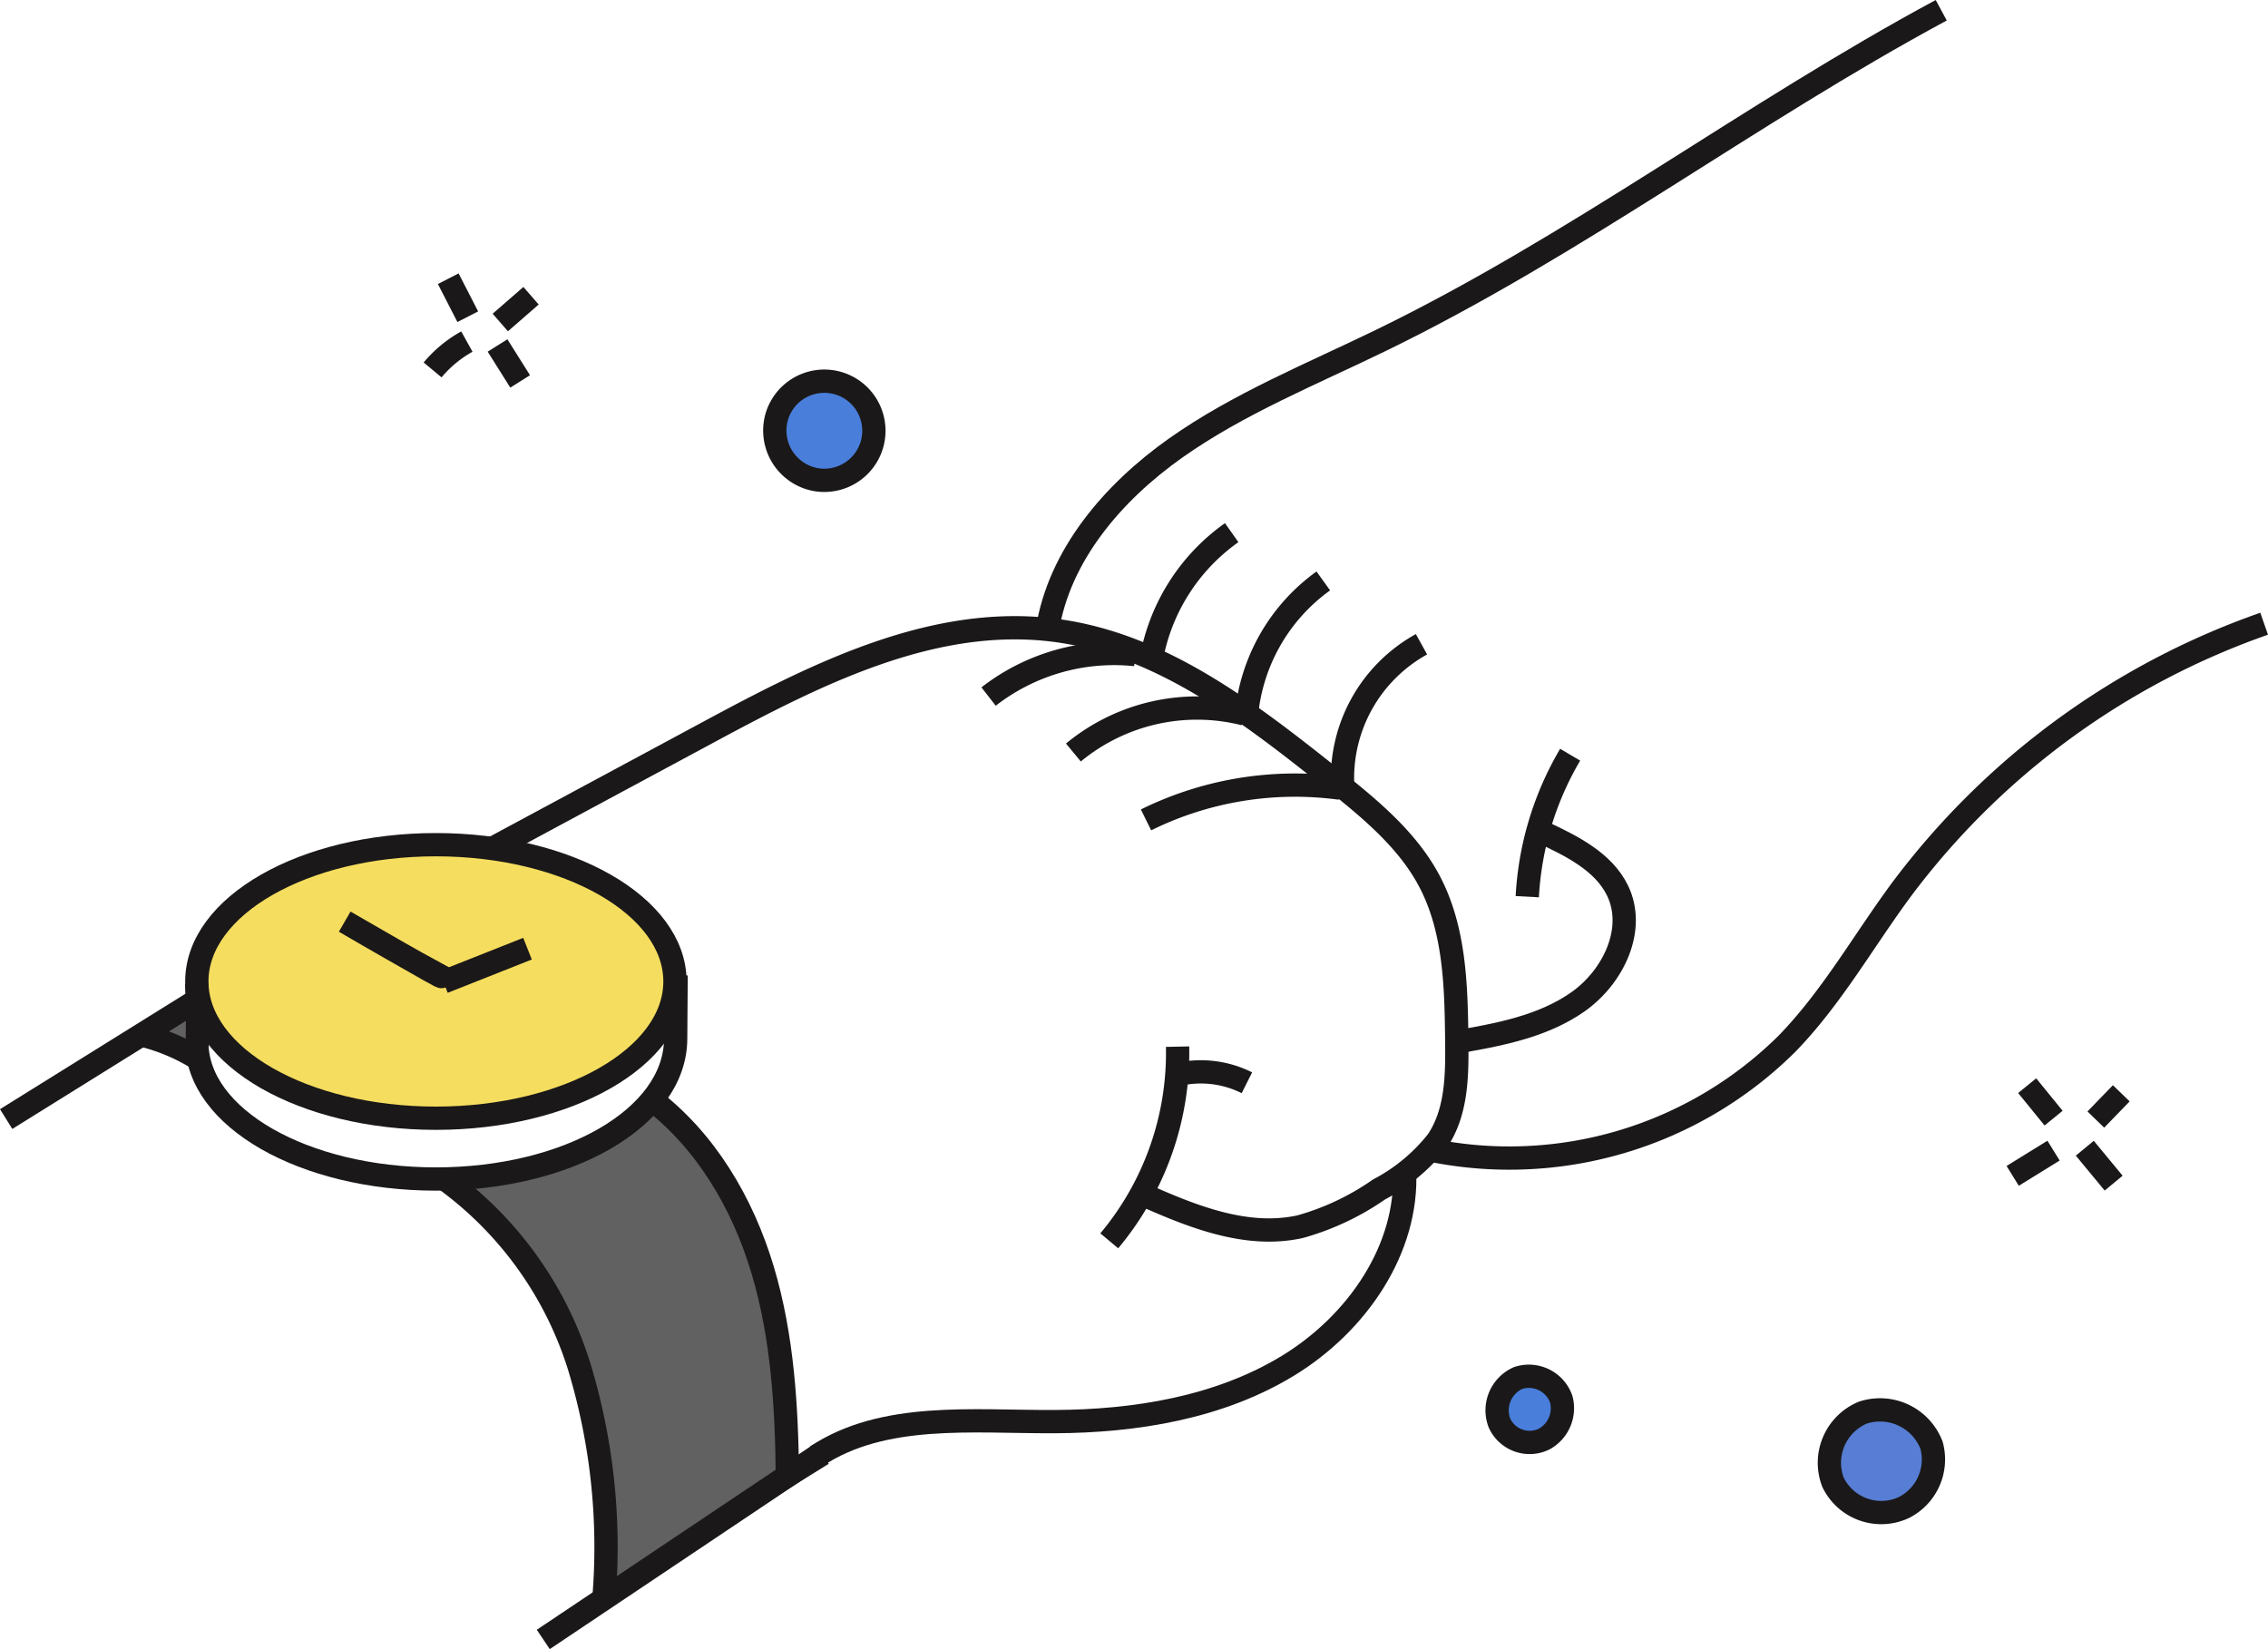
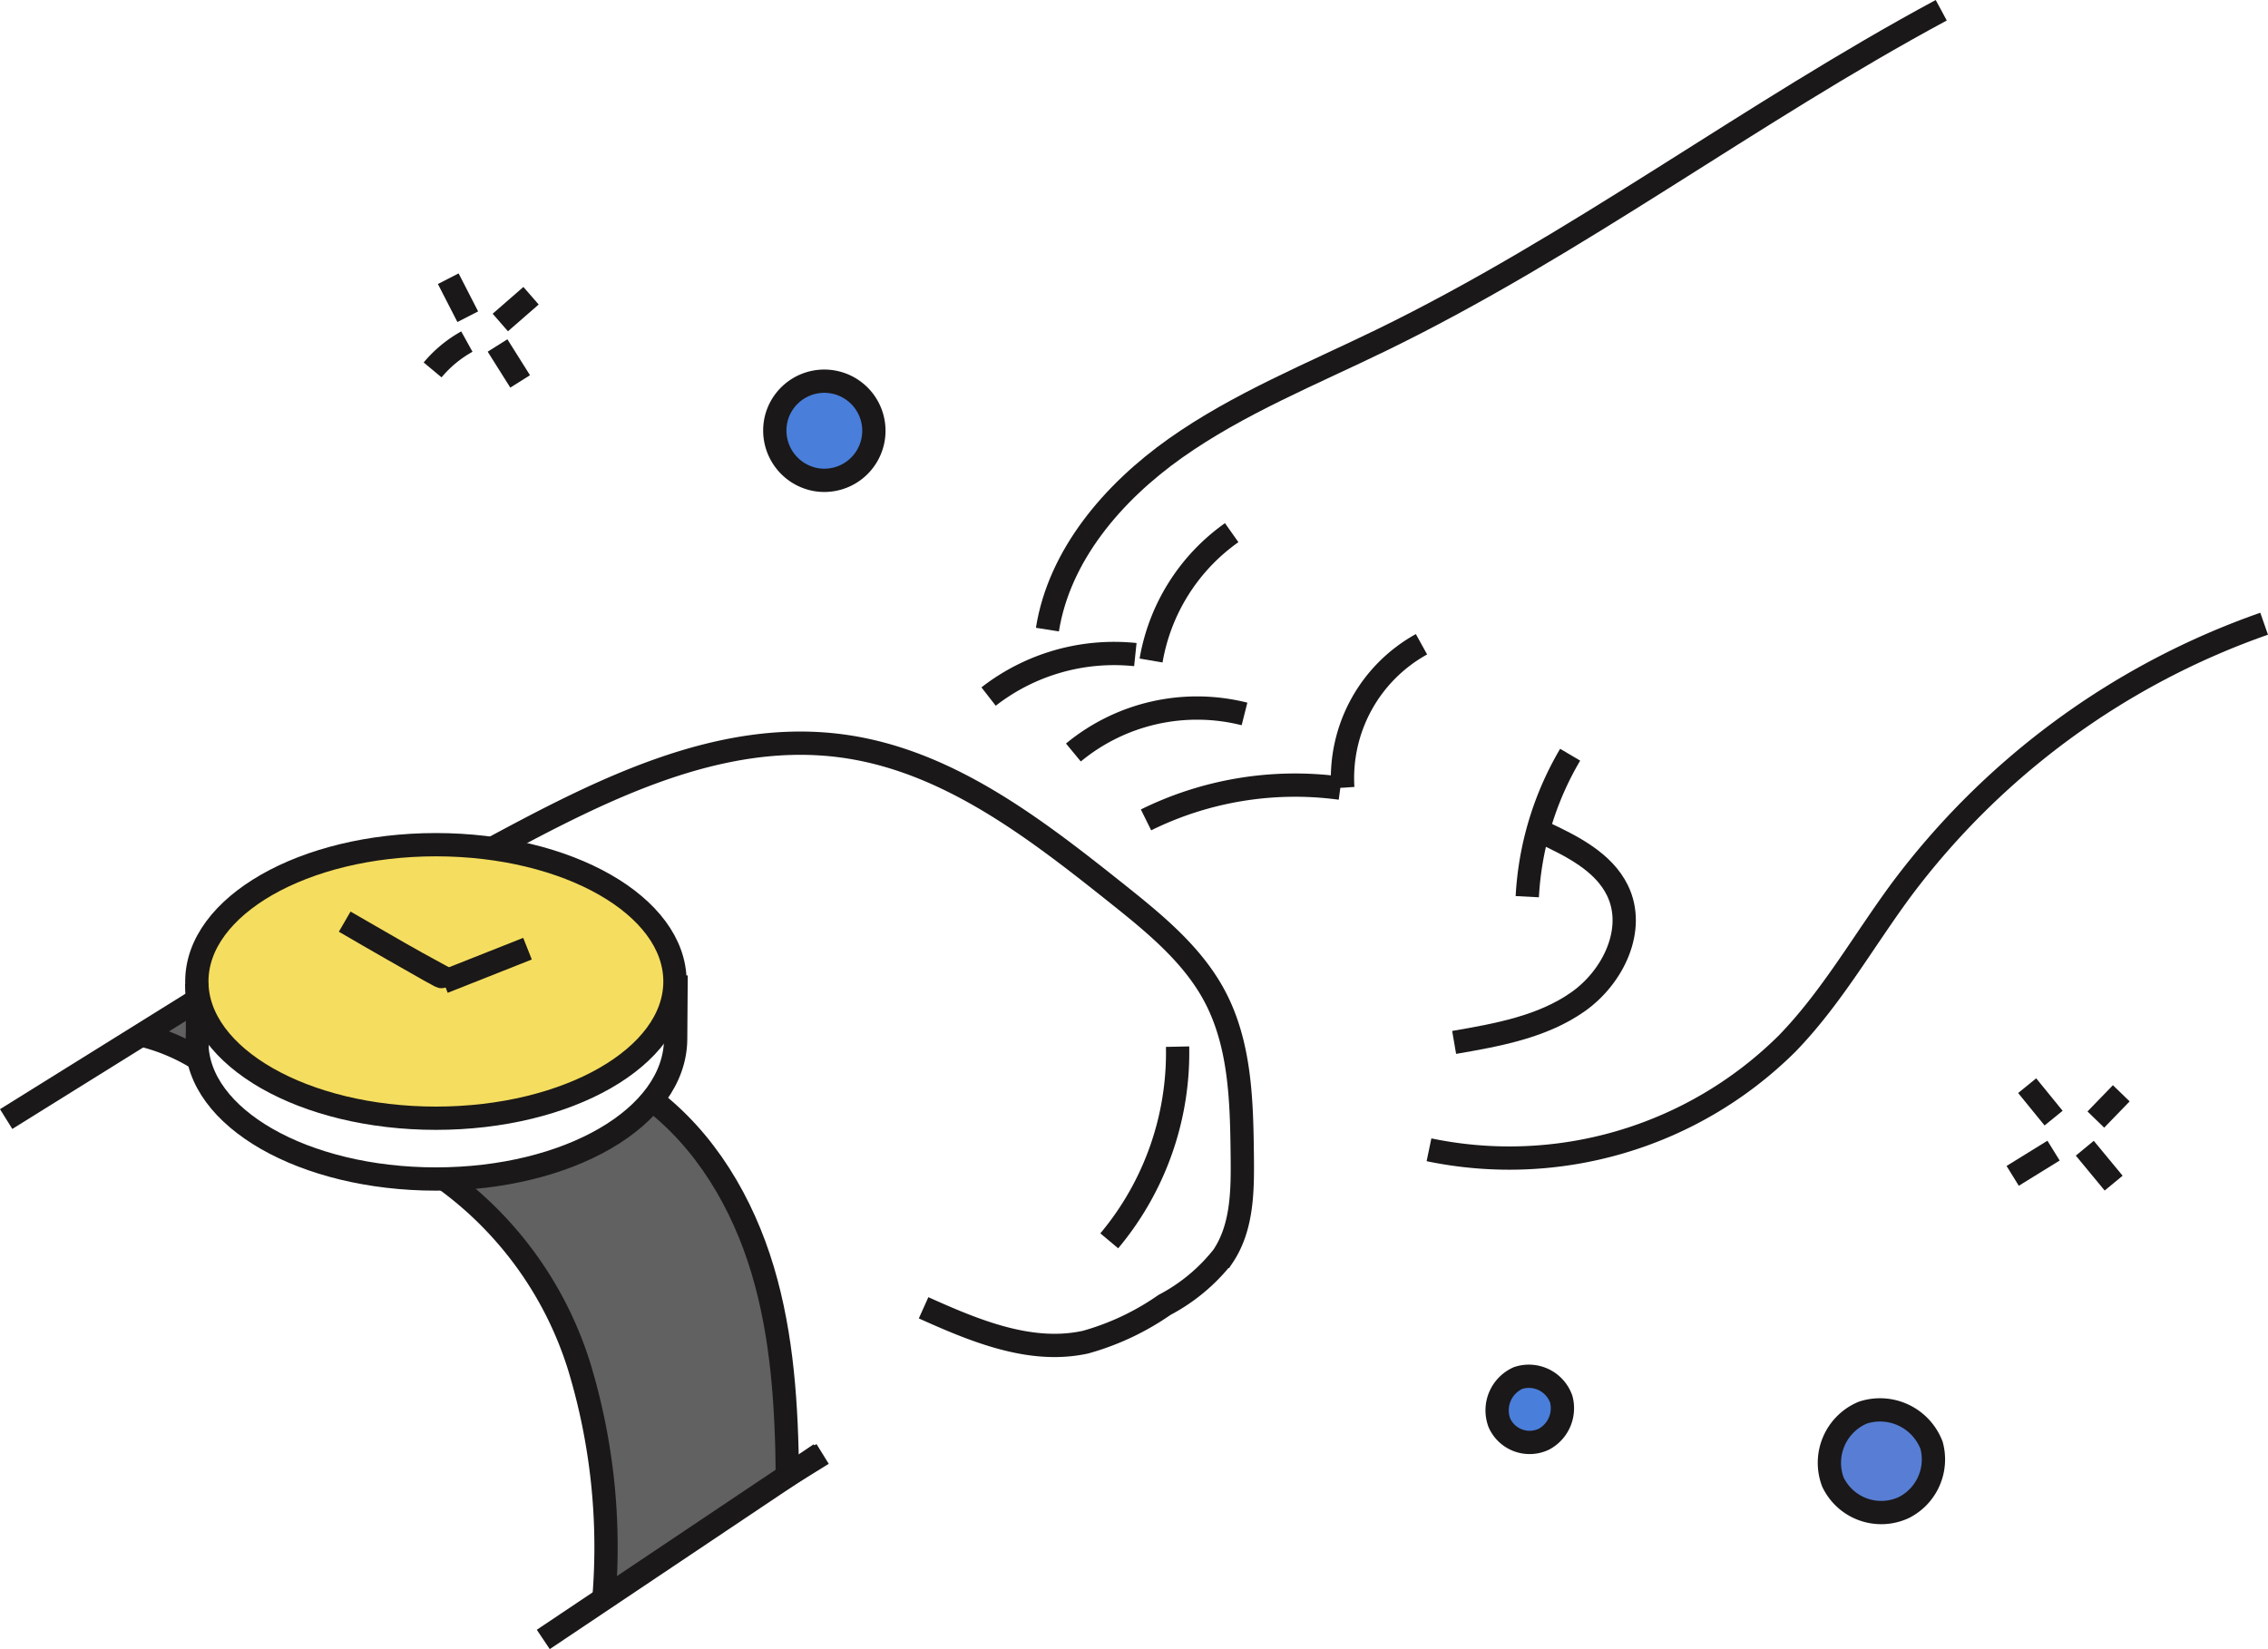
<svg xmlns="http://www.w3.org/2000/svg" width="194.86" height="141.711" viewBox="0 0 194.86 141.711">
  <g id="그룹_13574" data-name="그룹 13574" transform="translate(-833.119 -2326.637)">
    <g id="그룹_13378" data-name="그룹 13378" transform="translate(833.648 2327.518)">
      <path id="패스_6687" data-name="패스 6687" d="M7059.122,1995.091s12.383-.528,17.605-6.512c.49.072,12.386,9.21,11.683,31.447-15.349,10.582-15.973,10.975-15.973,10.975s1.938-13.94-2.9-22.4A59.912,59.912,0,0,0,7059.122,1995.091Z" transform="translate(-7021 -1894.518)" fill="#616161" />
      <path id="패스_6688" data-name="패스 6688" d="M7037.067,1979.875l.341,4.264-3.617-1.755Z" transform="translate(-7021 -1894.518)" fill="#616161" />
      <ellipse id="타원_203" data-name="타원 203" cx="20.54" cy="11.753" rx="20.54" ry="11.753" transform="translate(16.382 71.705)" fill="#f5dd5f" stroke="#1a1818" stroke-miterlimit="10" stroke-width="2" />
      <path id="패스_6598" data-name="패스 6598" d="M76.563,558.115c0,6.491,9.2,11.753,20.539,11.753s20.539-5.261,20.6-12.009l.04-5.491" transform="translate(-60.181 -469.434)" fill="none" stroke="#1a1818" stroke-miterlimit="10" stroke-width="2" />
      <path id="패스_6599" data-name="패스 6599" d="M76.55,553.149q.117,2.709.043,5.422" transform="translate(-60.18 -469.523)" fill="none" stroke="#1a1818" stroke-miterlimit="10" stroke-width="2" />
      <path id="패스_6600" data-name="패스 6600" d="M58.07,564.979l16.54-10.3" transform="translate(-58.07 -469.697)" fill="none" stroke="#1a1818" stroke-miterlimit="10" stroke-width="2" />
      <path id="패스_6601" data-name="패스 6601" d="M110.165,614.722l23.786-15.938" transform="translate(-64.017 -474.722)" fill="none" stroke="#1a1818" stroke-miterlimit="10" stroke-width="2" />
      <path id="패스_6602" data-name="패스 6602" d="M71.529,558.236a16.754,16.754,0,0,1,4.3,1.8" transform="translate(-59.606 -470.102)" fill="none" stroke="#1a1818" stroke-miterlimit="10" stroke-width="2" />
      <path id="패스_6603" data-name="패스 6603" d="M100.426,572a31.416,31.416,0,0,1,11.721,16.242,53.445,53.445,0,0,1,2.115,19.913" transform="translate(-62.905 -471.67)" fill="none" stroke="#1a1818" stroke-miterlimit="10" stroke-width="2" />
      <path id="패스_6604" data-name="패스 6604" d="M120.4,564.2c4.888,3.646,8.067,9.106,9.779,14.827s2.064,11.732,2.13,17.685l3.023-1.873" transform="translate(-65.185 -470.782)" fill="none" stroke="#1a1818" stroke-miterlimit="10" stroke-width="2" />
-       <path id="패스_6605" data-name="패스 6605" d="M105.4,537.536l18.428-9.919c9.242-4.974,19.34-10.117,29.829-8.731,9.006,1.189,16.517,6.989,23.522,12.565,3.244,2.583,6.574,5.267,8.512,8.864,2.26,4.194,2.362,9.12,2.414,13.844.033,2.96.01,6.114-1.664,8.6a15.65,15.65,0,0,1-5.014,4.166,22.377,22.377,0,0,1-6.783,3.2c-4.722,1.042-9.529-.978-13.92-2.95" transform="translate(-63.473 -465.593)" fill="none" stroke="#1a1818" stroke-miterlimit="10" stroke-width="2" />
+       <path id="패스_6605" data-name="패스 6605" d="M105.4,537.536c9.242-4.974,19.34-10.117,29.829-8.731,9.006,1.189,16.517,6.989,23.522,12.565,3.244,2.583,6.574,5.267,8.512,8.864,2.26,4.194,2.362,9.12,2.414,13.844.033,2.96.01,6.114-1.664,8.6a15.65,15.65,0,0,1-5.014,4.166,22.377,22.377,0,0,1-6.783,3.2c-4.722,1.042-9.529-.978-13.92-2.95" transform="translate(-63.473 -465.593)" fill="none" stroke="#1a1818" stroke-miterlimit="10" stroke-width="2" />
      <path id="패스_6606" data-name="패스 6606" d="M170.928,559.282a25.177,25.177,0,0,1-5.869,16.686" transform="translate(-70.283 -470.222)" fill="none" stroke="#1a1818" stroke-miterlimit="10" stroke-width="2" />
      <path id="패스_6607" data-name="패스 6607" d="M168.624,536.906a28.923,28.923,0,0,1,16.691-2.725" transform="translate(-70.69 -467.332)" fill="none" stroke="#1a1818" stroke-miterlimit="10" stroke-width="2" />
      <path id="패스_6608" data-name="패스 6608" d="M161.581,530.264a16.671,16.671,0,0,1,14.7-3.314" transform="translate(-69.886 -466.48)" fill="none" stroke="#1a1818" stroke-miterlimit="10" stroke-width="2" />
      <path id="패스_6609" data-name="패스 6609" d="M153.355,524.852a17.562,17.562,0,0,1,12.608-3.605" transform="translate(-68.947 -465.877)" fill="none" stroke="#1a1818" stroke-miterlimit="10" stroke-width="2" />
-       <path id="패스_6610" data-name="패스 6610" d="M171.588,561.977a8.822,8.822,0,0,1,6.042.687" transform="translate(-71.029 -470.5)" fill="none" stroke="#1a1818" stroke-miterlimit="10" stroke-width="2" />
-       <path id="패스_6611" data-name="패스 6611" d="M187.186,571.3c.322,6.738-4.072,13.133-9.986,16.749s-13.118,4.795-20.124,4.823-14.671-.853-20.44,2.984" transform="translate(-67.039 -471.59)" fill="none" stroke="#1a1818" stroke-miterlimit="10" stroke-width="2" />
      <path id="패스_6612" data-name="패스 6612" d="M90.906,547.16c2.731,1.588,5.463,3.176,8.312,4.712C99.218,551.917,99.218,551.963,90.906,547.16Z" transform="translate(-61.818 -468.841)" fill="none" stroke="#1a1818" stroke-miterlimit="10" stroke-width="2" />
      <path id="패스_6613" data-name="패스 6613" d="M100.479,552.642l7.225-2.862" transform="translate(-62.911 -469.139)" fill="none" stroke="#1a1818" stroke-miterlimit="10" stroke-width="2" />
      <path id="패스_6614" data-name="패스 6614" d="M235.855,458.771c-16.431,8.843-31.342,20.2-48.144,28.37-5.984,2.91-12.233,5.432-17.636,9.252s-10,9.221-11.015,15.6" transform="translate(-69.598 -458.771)" fill="none" stroke="#1a1818" stroke-miterlimit="10" stroke-width="2" />
      <path id="패스_6615" data-name="패스 6615" d="M196.07,563.472a33.862,33.862,0,0,0,30.742-9.1c3.877-3.984,6.593-8.861,9.885-13.306a66.2,66.2,0,0,1,31.126-22.8" transform="translate(-73.824 -465.549)" fill="none" stroke="#1a1818" stroke-miterlimit="10" stroke-width="2" />
      <path id="패스_6616" data-name="패스 6616" d="M194.465,520.258a13.143,13.143,0,0,0-6.762,12.323" transform="translate(-72.864 -465.776)" fill="none" stroke="#1a1818" stroke-miterlimit="10" stroke-width="2" />
-       <path id="패스_6617" data-name="패스 6617" d="M184.964,514.117a16,16,0,0,0-6.631,11.9" transform="translate(-71.799 -465.076)" fill="none" stroke="#1a1818" stroke-miterlimit="10" stroke-width="2" />
      <path id="패스_6618" data-name="패스 6618" d="M176.04,509.435a16.956,16.956,0,0,0-6.926,10.985" transform="translate(-70.746 -464.543)" fill="none" stroke="#1a1818" stroke-miterlimit="10" stroke-width="2" />
      <path id="패스_6619" data-name="패스 6619" d="M198.508,556.547c3.729-.641,7.605-1.342,10.655-3.5s4.985-6.254,3.38-9.557c-1.2-2.465-3.929-3.825-6.474-5.01" transform="translate(-74.102 -467.851)" fill="none" stroke="#1a1818" stroke-miterlimit="10" stroke-width="2" />
      <path id="패스_6620" data-name="패스 6620" d="M209.285,530.969a26.826,26.826,0,0,0-3.684,12.2" transform="translate(-74.911 -466.996)" fill="none" stroke="#1a1818" stroke-miterlimit="10" stroke-width="2" />
    </g>
    <path id="패스_6663" data-name="패스 6663" d="M402.281,272.449a2.848,2.848,0,1,0-3.931-1.333A2.91,2.91,0,0,0,402.281,272.449Z" transform="translate(563.621 2177.83)" fill="#497edb" />
    <path id="패스_6664" data-name="패스 6664" d="M500.854,270.8a4.26,4.26,0,1,0-3.418-5.435A4.286,4.286,0,0,0,500.854,270.8Z" transform="translate(402.425 2097.062)" fill="#497edb" stroke="#1a1818" stroke-miterlimit="10" stroke-width="2" />
    <g id="그룹_13383" data-name="그룹 13383" transform="translate(870.288 2350.587)">
      <path id="패스_6665" data-name="패스 6665" d="M482.527,275.384l1.676,3.266" transform="translate(-481.183 -275.384)" fill="none" stroke="#1a1818" stroke-miterlimit="10" stroke-width="2" />
      <path id="패스_6666" data-name="패스 6666" d="M487.223,279.22l2.64-2.3" transform="translate(-481.407 -275.457)" fill="none" stroke="#1a1818" stroke-miterlimit="10" stroke-width="2" />
      <path id="패스_6667" data-name="패스 6667" d="M484.059,281.057a10.382,10.382,0,0,0-2.943,2.434" transform="translate(-481.116 -275.653)" fill="none" stroke="#1a1818" stroke-miterlimit="10" stroke-width="2" />
      <path id="패스_6668" data-name="패스 6668" d="M486.974,281.407l1.941,3.088" transform="translate(-481.395 -275.669)" fill="none" stroke="#1a1818" stroke-miterlimit="10" stroke-width="2" />
    </g>
    <path id="패스_6669" data-name="패스 6669" d="M383.952,254.747a4.6,4.6,0,0,1-6.107-2.17,4.672,4.672,0,0,1,2.569-5.979,4.744,4.744,0,0,1,5.9,2.806A4.634,4.634,0,0,1,383.952,254.747Z" transform="translate(612.758 2201.428)" fill="#577ed4" stroke="#1a1818" stroke-miterlimit="10" stroke-width="2" />
    <g id="그룹_13382" data-name="그룹 13382" transform="translate(1006.043 2419.934)">
      <path id="패스_6670" data-name="패스 6670" d="M375.3,275.8l2.271,2.789" transform="translate(-374.056 -275.803)" fill="none" stroke="#1a1818" stroke-miterlimit="10" stroke-width="2" />
      <path id="패스_6671" data-name="패스 6671" d="M373.994,283.829l3.511-2.17" transform="translate(-373.994 -276.081)" fill="none" stroke="#1a1818" stroke-miterlimit="10" stroke-width="2" />
      <path id="패스_6672" data-name="패스 6672" d="M381.495,278.744l2.186-2.256" transform="translate(-374.351 -275.835)" fill="none" stroke="#1a1818" stroke-miterlimit="10" stroke-width="2" />
      <path id="패스_6673" data-name="패스 6673" d="M380.5,281.442l2.479,3" transform="translate(-374.304 -276.07)" fill="none" stroke="#1a1818" stroke-miterlimit="10" stroke-width="2" />
    </g>
    <path id="패스_6674" data-name="패스 6674" d="M381.551,251.766a2.846,2.846,0,0,1-3.828-1.4,3.045,3.045,0,0,1,1.61-3.857,2.951,2.951,0,0,1,3.7,1.811A3.02,3.02,0,0,1,381.551,251.766Z" transform="translate(584.22 2198.542)" fill="none" stroke="#1a1818" stroke-miterlimit="10" stroke-width="2" />
  </g>
</svg>